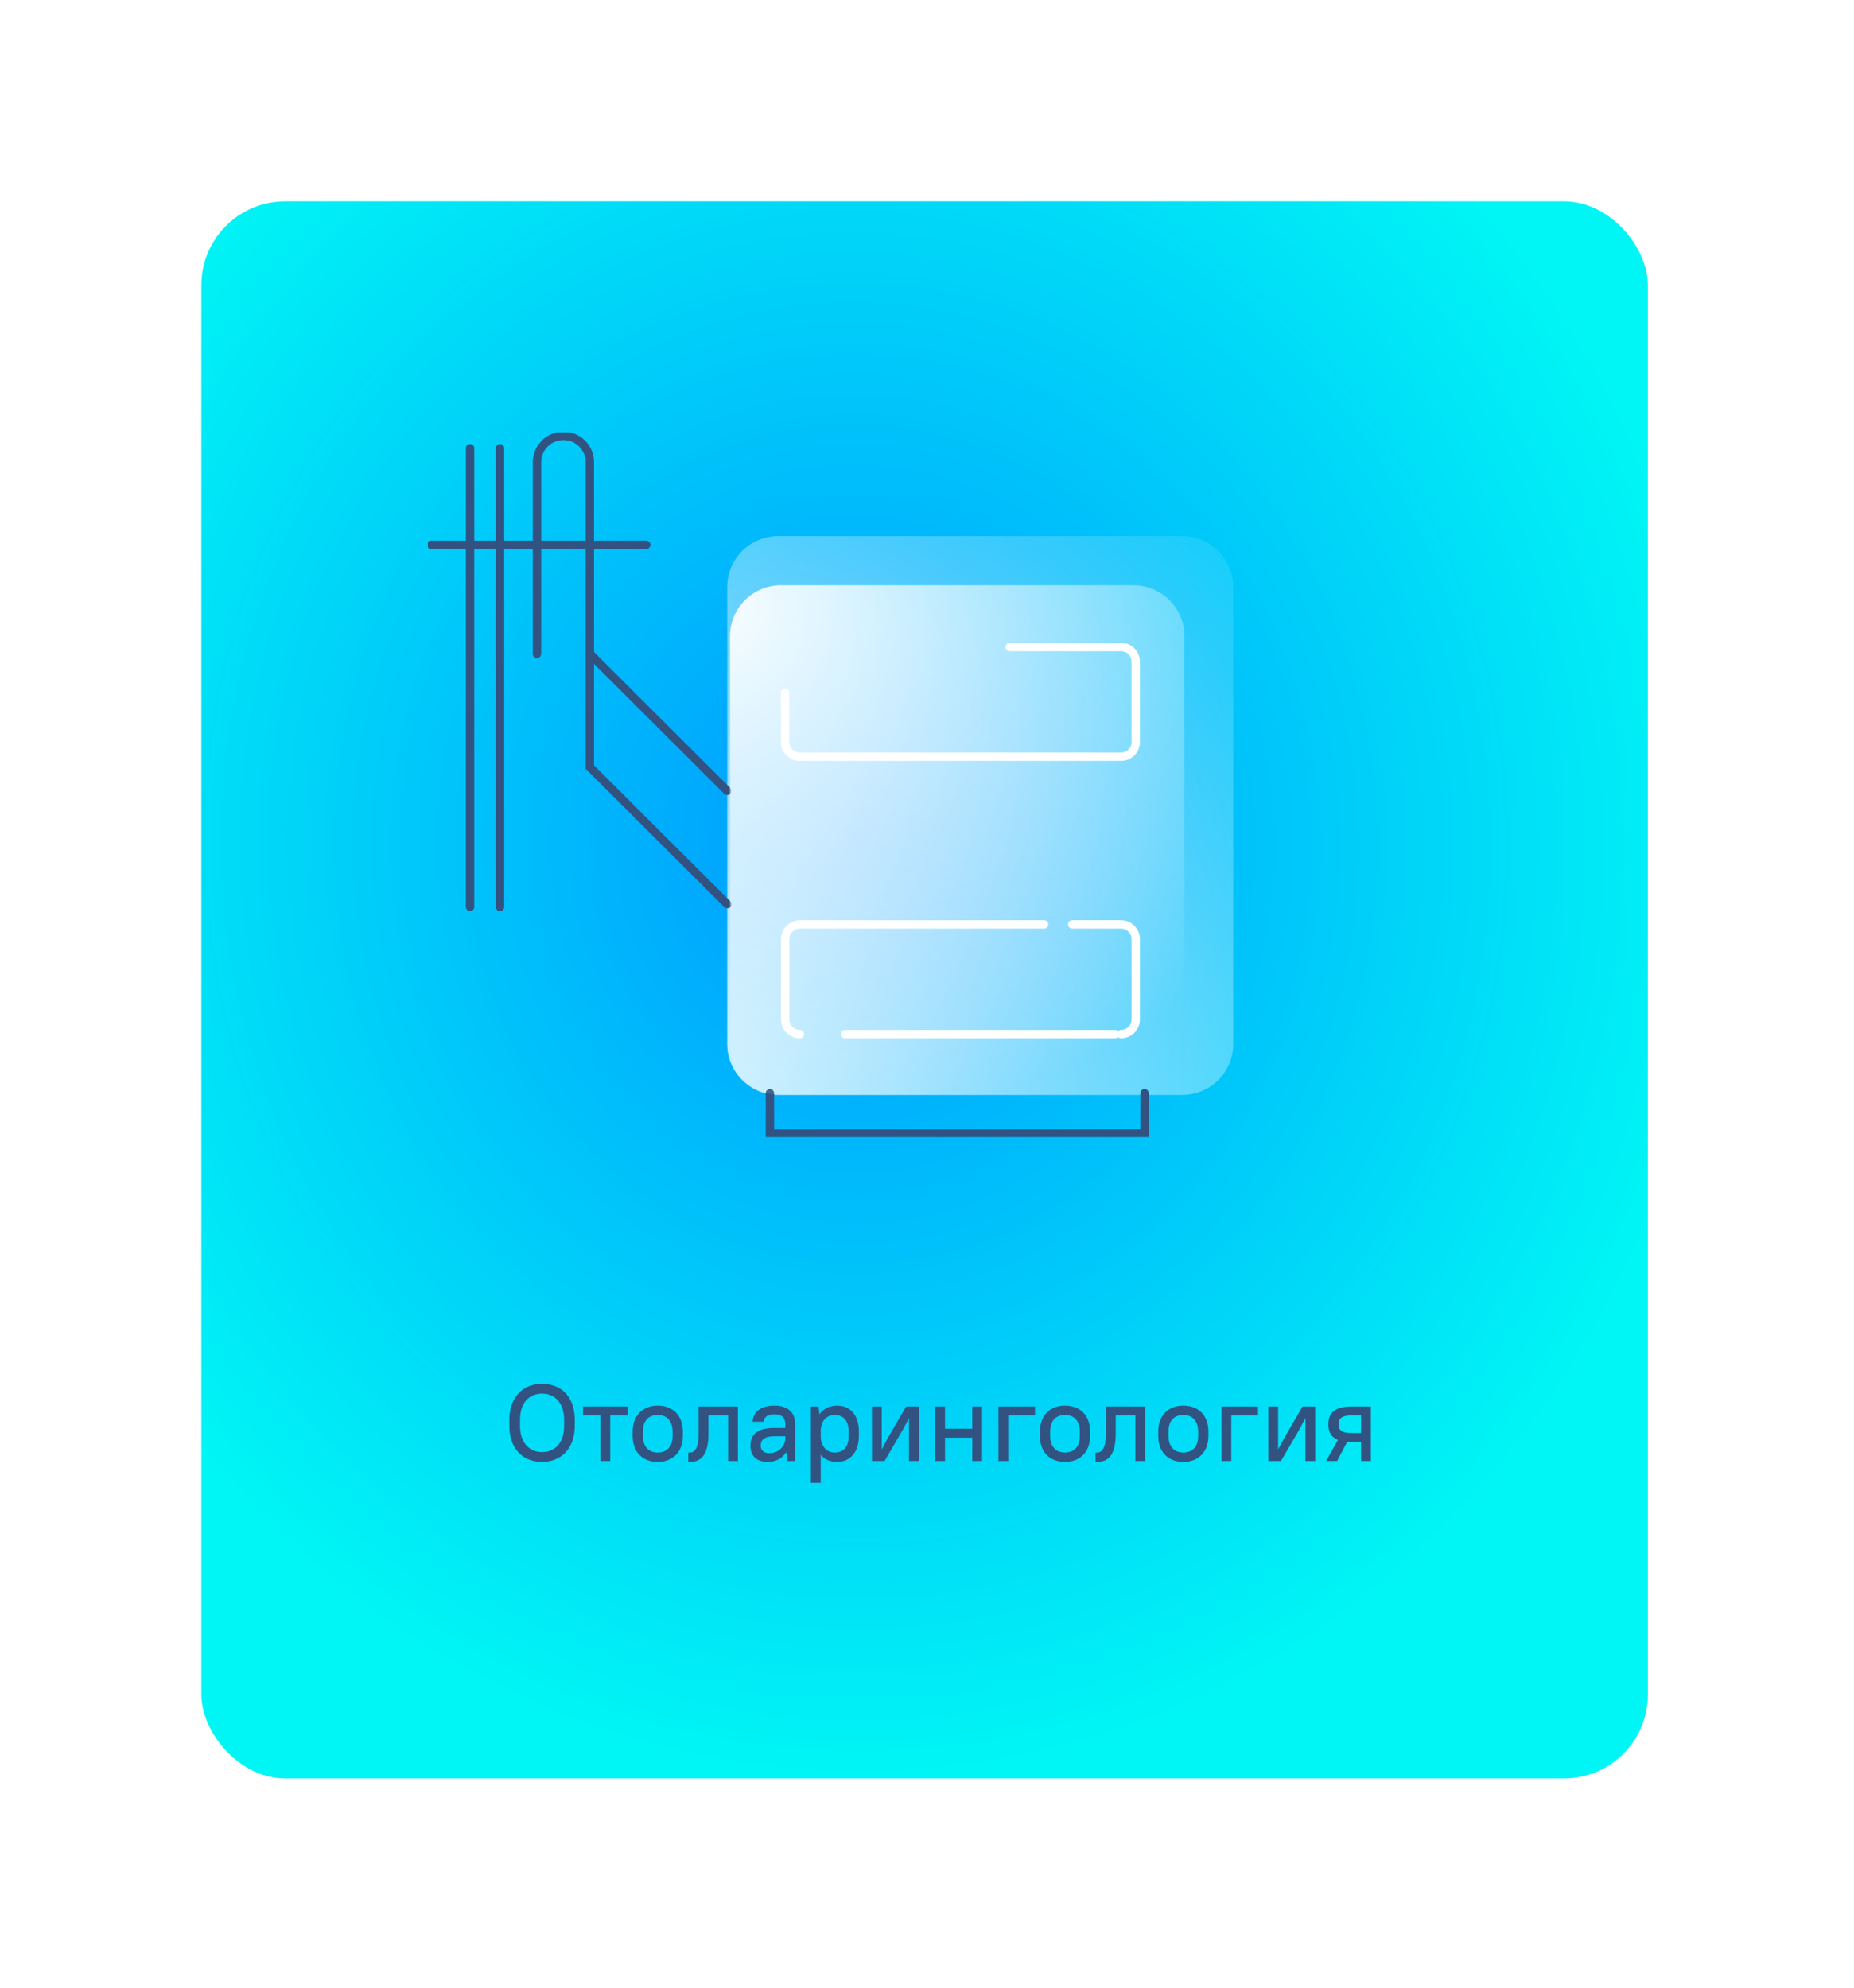
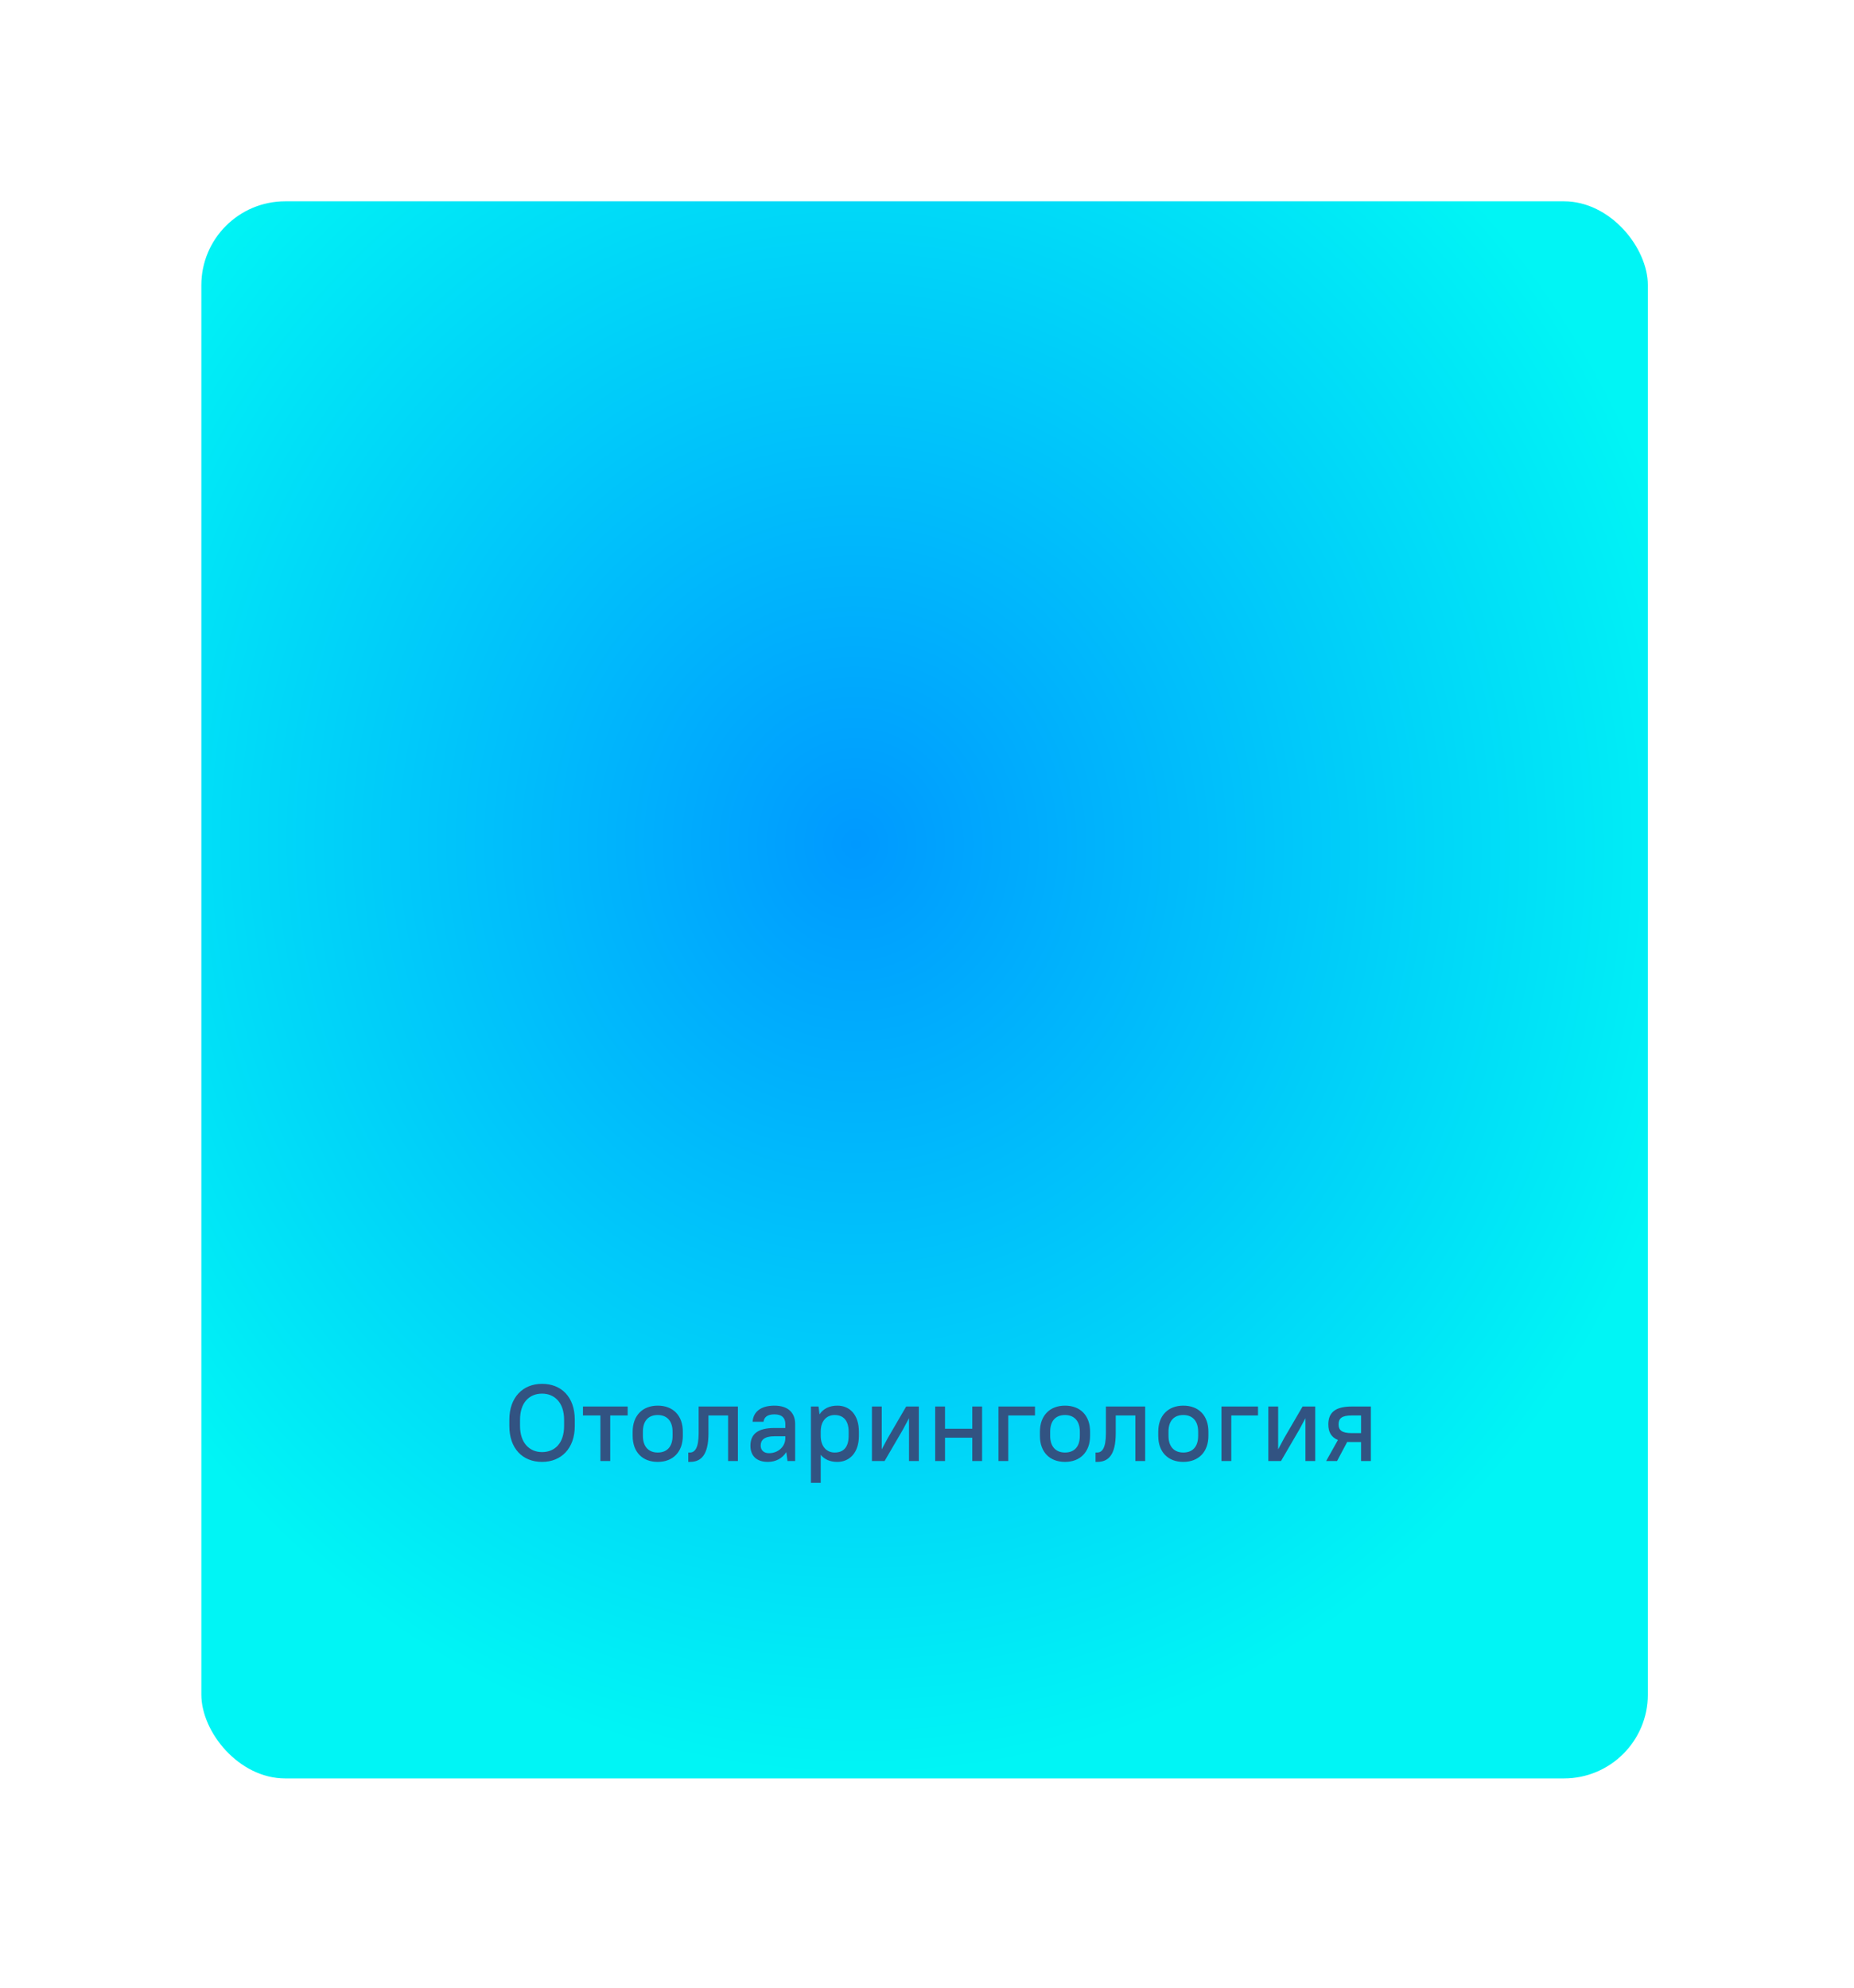
<svg xmlns="http://www.w3.org/2000/svg" width="221" height="237" viewBox="0 0 221 237" fill="none">
  <g filter="url(#filter0_d_568_233)">
    <rect x="24" y="24" width="172.426" height="188.017" rx="10" fill="url(#paint0_radial_568_233)" />
  </g>
  <path d="M64.615 174.282C66.903 174.282 68.515 172.67 68.515 170.005V169.251C68.515 166.56 66.929 164.974 64.615 164.974C62.327 164.974 60.715 166.586 60.715 169.251V170.005C60.715 172.696 62.301 174.282 64.615 174.282ZM64.615 173.112C63.107 173.112 61.989 172.007 61.989 170.005V169.251C61.989 167.223 63.081 166.144 64.615 166.144C66.136 166.144 67.241 167.249 67.241 169.251V170.005C67.241 172.033 66.149 173.112 64.615 173.112ZM69.49 168.744H71.57V174.178H72.74V168.744H74.82V167.678H69.49V168.744ZM78.403 174.282C80.21 174.282 81.393 173.099 81.393 171.175V170.681C81.393 168.744 80.223 167.574 78.403 167.574C76.596 167.574 75.413 168.757 75.413 170.681V171.175C75.413 173.112 76.583 174.282 78.403 174.282ZM78.403 173.164C77.324 173.164 76.635 172.475 76.635 171.175V170.681C76.635 169.368 77.311 168.692 78.403 168.692C79.482 168.692 80.171 169.381 80.171 170.681V171.175C80.171 172.488 79.495 173.164 78.403 173.164ZM82.044 174.282H82.239C83.591 174.282 84.449 173.437 84.449 170.876V168.744H86.789V174.178H87.959V167.678H83.279V170.876C83.279 172.683 82.798 173.164 82.239 173.164H82.044V174.282ZM91.533 174.282C92.482 174.282 93.262 173.853 93.73 173.112L93.873 174.178H94.783V169.758C94.783 168.419 93.938 167.574 92.313 167.574C90.597 167.574 89.778 168.393 89.713 169.498H91.013C91.078 168.978 91.442 168.614 92.313 168.614C93.197 168.614 93.613 169.03 93.613 169.758V170.239H92.313C90.246 170.239 89.453 171.032 89.453 172.358C89.453 173.554 90.181 174.282 91.533 174.282ZM91.663 173.242C91.039 173.242 90.675 172.878 90.675 172.332C90.675 171.669 91.117 171.227 92.313 171.227H93.613V171.461C93.613 172.423 92.794 173.242 91.663 173.242ZM99.808 174.282C101.277 174.282 102.382 173.177 102.382 171.175V170.681C102.382 168.666 101.29 167.574 99.82 167.574C98.885 167.574 98.144 167.925 97.689 168.614L97.572 167.678H96.662V176.778H97.832V173.437C98.287 173.996 98.963 174.282 99.808 174.282ZM99.496 173.164C98.534 173.164 97.832 172.449 97.832 171.175V170.59C97.858 169.355 98.559 168.692 99.496 168.692C100.523 168.692 101.16 169.342 101.16 170.681V171.175C101.16 172.54 100.536 173.164 99.496 173.164ZM108.356 174.178H109.526V167.678H108.018L105.821 171.448L105.106 172.787V167.678H103.936V174.178H105.444L107.641 170.408L108.356 169.069V174.178ZM115.897 174.178H117.067V167.678H115.897V170.33H112.647V167.678H111.477V174.178H112.647V171.396H115.897V174.178ZM119.018 174.178H120.188V168.744H123.373V167.678H119.018V174.178ZM126.95 174.282C128.757 174.282 129.94 173.099 129.94 171.175V170.681C129.94 168.744 128.77 167.574 126.95 167.574C125.143 167.574 123.96 168.757 123.96 170.681V171.175C123.96 173.112 125.13 174.282 126.95 174.282ZM126.95 173.164C125.871 173.164 125.182 172.475 125.182 171.175V170.681C125.182 169.368 125.858 168.692 126.95 168.692C128.029 168.692 128.718 169.381 128.718 170.681V171.175C128.718 172.488 128.042 173.164 126.95 173.164ZM130.591 174.282H130.786C132.138 174.282 132.996 173.437 132.996 170.876V168.744H135.336V174.178H136.506V167.678H131.826V170.876C131.826 172.683 131.345 173.164 130.786 173.164H130.591V174.282ZM141.054 174.282C142.861 174.282 144.044 173.099 144.044 171.175V170.681C144.044 168.744 142.874 167.574 141.054 167.574C139.247 167.574 138.064 168.757 138.064 170.681V171.175C138.064 173.112 139.234 174.282 141.054 174.282ZM141.054 173.164C139.975 173.164 139.286 172.475 139.286 171.175V170.681C139.286 169.368 139.962 168.692 141.054 168.692C142.133 168.692 142.822 169.381 142.822 170.681V171.175C142.822 172.488 142.146 173.164 141.054 173.164ZM145.602 174.178H146.772V168.744H149.957V167.678H145.602V174.178ZM155.608 174.178H156.778V167.678H155.27L153.073 171.448L152.358 172.787V167.678H151.188V174.178H152.696L154.893 170.408L155.608 169.069V174.178ZM158.339 169.81C158.339 170.694 158.664 171.331 159.483 171.669L158.079 174.178H159.379L160.588 171.903C160.757 171.916 160.939 171.916 161.134 171.916H162.239V174.178H163.409V167.678H161.134C159.106 167.678 158.339 168.445 158.339 169.81ZM159.561 169.81C159.561 169.108 159.925 168.744 161.134 168.744H162.239V170.85H161.134C159.925 170.85 159.561 170.486 159.561 169.81Z" fill="#325382" />
  <g clip-path="url(#clip0_568_233)">
-     <path d="M140.914 63.908H92.77C89.409 63.908 86.685 66.627 86.685 69.981V124.463C86.685 127.817 89.409 130.535 92.77 130.535H140.914C144.275 130.535 147 127.817 147 124.463V69.981C147 66.627 144.275 63.908 140.914 63.908Z" fill="url(#paint1_radial_568_233)" />
-     <path d="M86.685 94.287L70.31 77.948V55.11C70.31 53.37 68.904 51.967 67.161 51.967C65.417 51.967 64.011 53.37 64.011 55.11V77.948" stroke="#325382" stroke-miterlimit="10" stroke-linecap="round" />
-     <path d="M51.411 64.957H77.029" stroke="#325382" stroke-miterlimit="10" stroke-linecap="round" />
-     <path d="M59.602 108.123V53.435" stroke="#325382" stroke-miterlimit="10" stroke-linecap="round" />
+     <path d="M86.685 94.287L70.31 77.948C70.31 53.37 68.904 51.967 67.161 51.967C65.417 51.967 64.011 53.37 64.011 55.11V77.948" stroke="#325382" stroke-miterlimit="10" stroke-linecap="round" />
    <path d="M56.033 108.123V53.435" stroke="#325382" stroke-miterlimit="10" stroke-linecap="round" />
-     <path d="M86.684 107.787L70.31 91.449V77.949" stroke="#325382" stroke-miterlimit="10" stroke-linecap="round" />
    <path d="M91.775 130.328V135.145H136.432V130.328" stroke="#325382" stroke-miterlimit="10" stroke-linecap="round" />
    <path d="M135.1 69.775H93.1C89.738 69.775 87.014 72.494 87.014 75.848V124.462C87.014 127.816 89.738 130.535 93.1 130.535H135.1C138.461 130.535 141.186 127.816 141.186 124.462V75.848C141.186 72.494 138.461 69.775 135.1 69.775Z" fill="url(#paint2_radial_568_233)" />
    <path d="M120.363 77.143H133.636C134.599 77.143 135.38 77.922 135.38 78.882V88.475C135.38 89.436 134.599 90.215 133.636 90.215H95.329C94.366 90.215 93.585 89.436 93.585 88.475V82.583" stroke="white" stroke-linecap="round" stroke-linejoin="round" />
    <path d="M124.458 110.207H95.344C94.374 110.207 93.593 110.995 93.593 111.955V121.532C93.593 122.5 94.382 123.28 95.344 123.28" stroke="white" stroke-linecap="round" stroke-linejoin="round" />
    <path d="M127.812 110.207H133.627C134.597 110.207 135.379 110.995 135.379 111.955V121.532C135.379 122.5 134.589 123.28 133.627 123.28" stroke="white" stroke-linecap="round" stroke-linejoin="round" />
    <path d="M100.731 123.279H132.962" stroke="white" stroke-linecap="round" stroke-linejoin="round" />
  </g>
  <defs>
    <filter id="filter0_d_568_233" x="0" y="0" width="220.427" height="236.018" filterUnits="userSpaceOnUse" color-interpolation-filters="sRGB">
      <feFlood flood-opacity="0" result="BackgroundImageFix" />
      <feColorMatrix in="SourceAlpha" type="matrix" values="0 0 0 0 0 0 0 0 0 0 0 0 0 0 0 0 0 0 127 0" result="hardAlpha" />
      <feOffset />
      <feGaussianBlur stdDeviation="12" />
      <feComposite in2="hardAlpha" operator="out" />
      <feColorMatrix type="matrix" values="0 0 0 0 0.38 0 0 0 0 0.467 0 0 0 0 0.506 0 0 0 0.1 0" />
      <feBlend mode="normal" in2="BackgroundImageFix" result="effect1_dropShadow_568_233" />
      <feBlend mode="normal" in="SourceGraphic" in2="effect1_dropShadow_568_233" result="shape" />
    </filter>
    <radialGradient id="paint0_radial_568_233" cx="0" cy="0" r="1" gradientUnits="userSpaceOnUse" gradientTransform="translate(102 100.5) rotate(85.788) scale(111.819 102.547)">
      <stop stop-color="#0099FF" />
      <stop offset="1" stop-color="#00F5F5" />
    </radialGradient>
    <radialGradient id="paint1_radial_568_233" cx="0" cy="0" r="1" gradientUnits="userSpaceOnUse" gradientTransform="translate(64.299 141.959) scale(123.016 122.75)">
      <stop stop-color="white" />
      <stop offset="1" stop-color="white" stop-opacity="0" />
    </radialGradient>
    <radialGradient id="paint2_radial_568_233" cx="0" cy="0" r="1" gradientUnits="userSpaceOnUse" gradientTransform="translate(81.442 71.529) scale(86.237 66.138)">
      <stop stop-color="white" />
      <stop offset="1" stop-color="white" stop-opacity="0" />
    </radialGradient>
    <clipPath id="clip0_568_233">
-       <rect width="96" height="84" fill="white" transform="translate(51 51.557)" />
-     </clipPath>
+       </clipPath>
  </defs>
</svg>